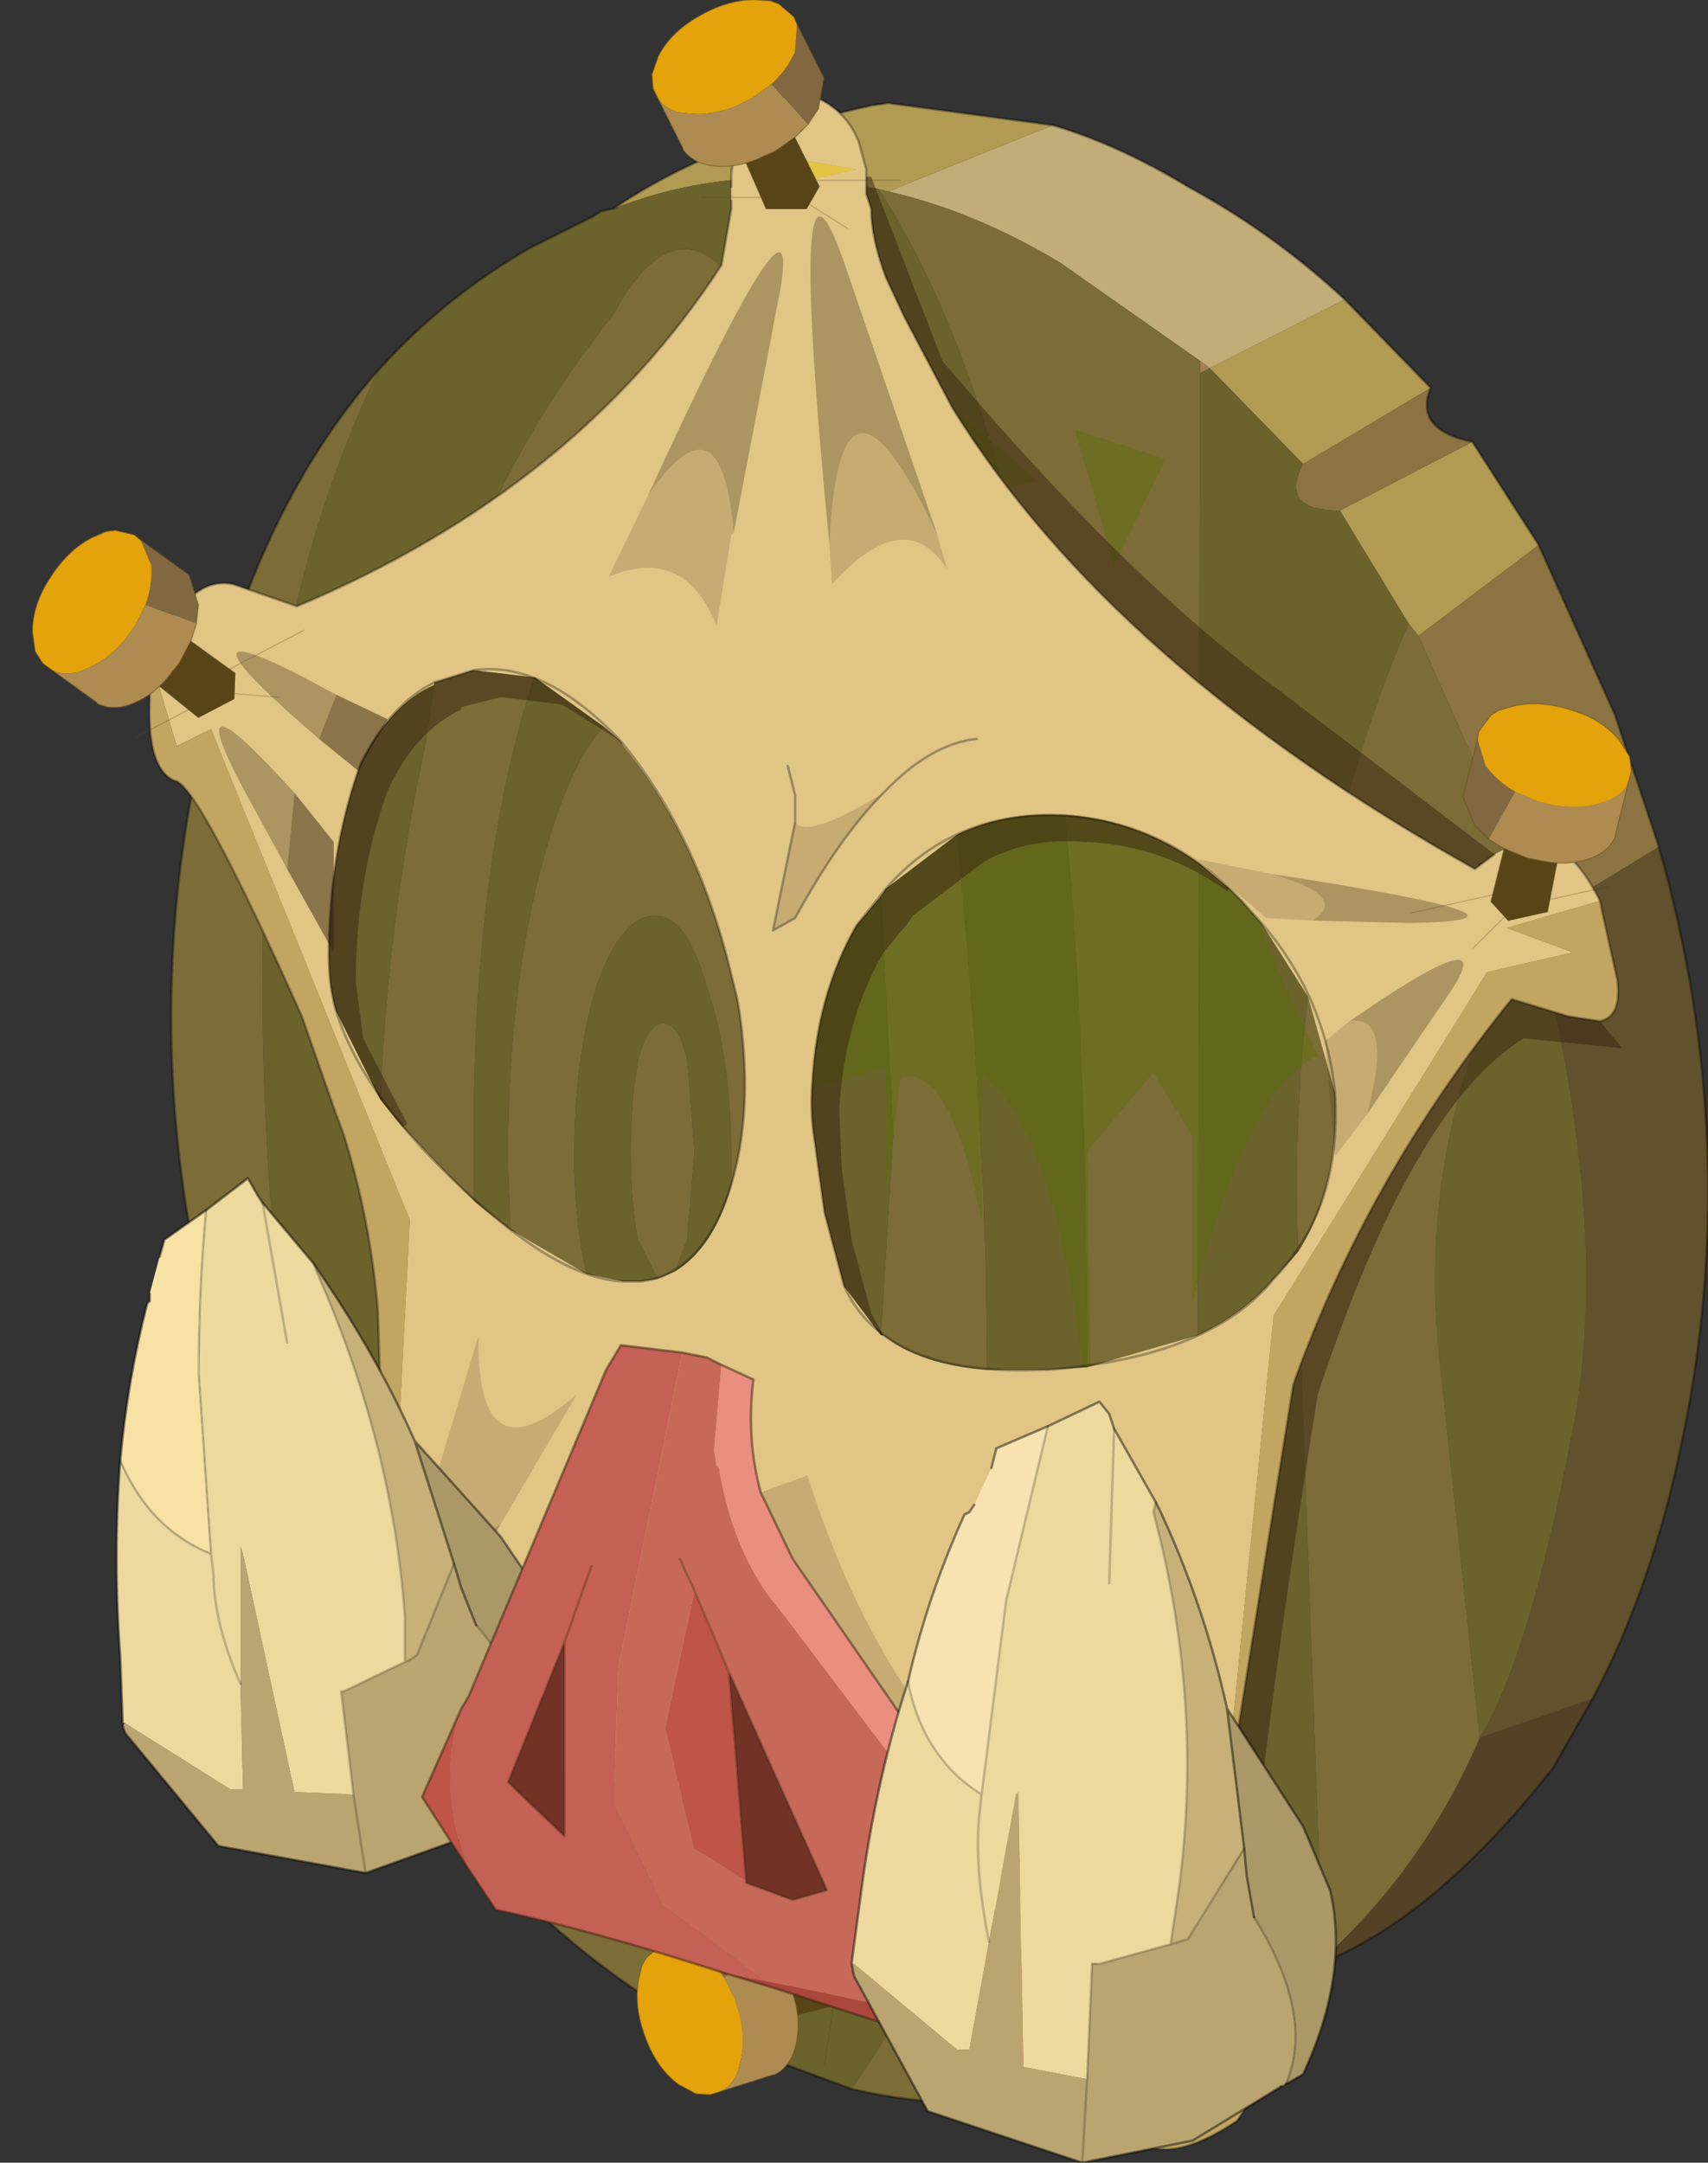
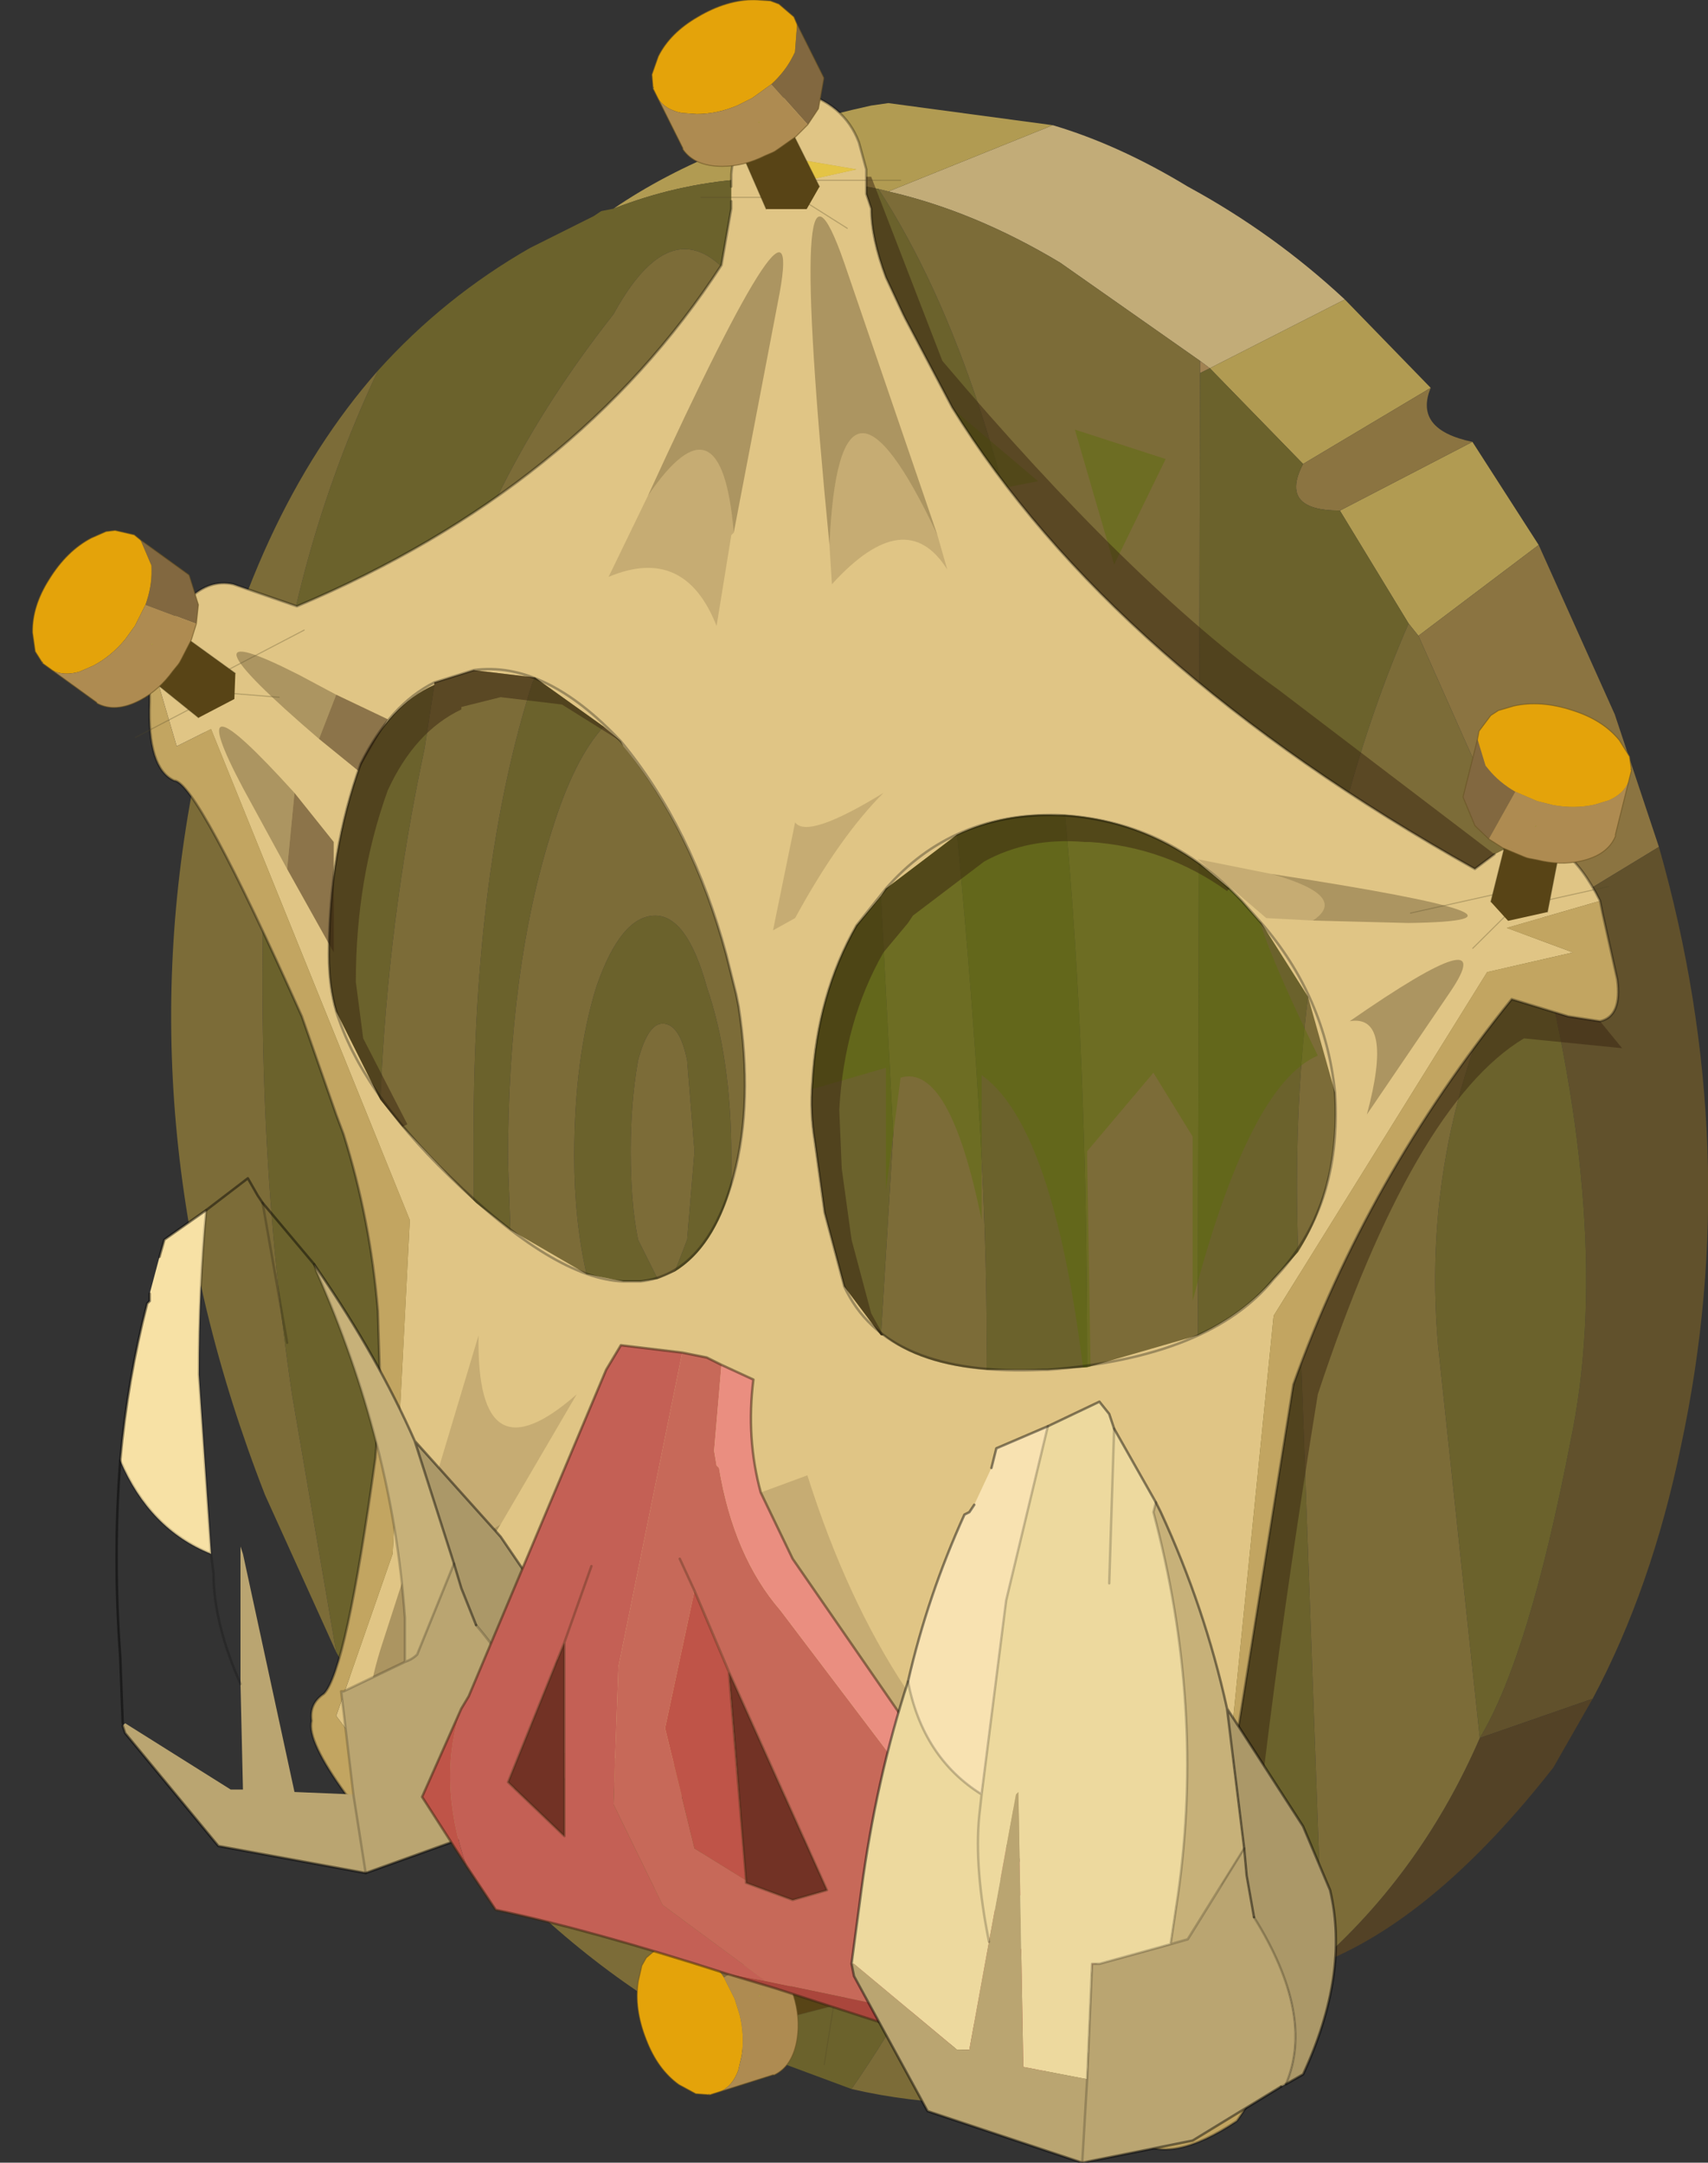
<svg xmlns="http://www.w3.org/2000/svg" xmlns:xlink="http://www.w3.org/1999/xlink" width="34.8px" height="44.05px">
  <rect width="100%" height="100%" fill="#333333" stroke="none" />
  <g transform="matrix(1, 0, 0, 1, -258.05, -177.95)">
    <use xlink:href="#object-0" width="31.8" height="41.95" transform="matrix(1, 0, 0, 1, 261.05, 179.8)" />
    <use xlink:href="#object-1" width="10.7" height="11.65" transform="matrix(0, -0.435, -0.435, 0, 276.4, 182.6)" />
    <use xlink:href="#object-3" width="10.7" height="11.65" transform="matrix(-0.201, -0.385, -0.385, 0.201, 264.7, 191.65)" />
    <use xlink:href="#object-5" width="10.7" height="11.65" transform="matrix(-0.094, -0.423, 0.423, -0.094, 287, 197.5)" />
    <use xlink:href="#object-7" width="10.7" height="11.65" transform="matrix(-0.428, -0.068, -0.068, 0.428, 276.1, 216.1)" />
    <use xlink:href="#object-9" width="24.85" height="20.05" transform="matrix(1, 0, 0, 1, 260.4, 201.95)" />
  </g>
  <defs>
    <g transform="matrix(1, 0, 0, 1, -261.05, -179.8)" id="object-0">
      <path fill-rule="evenodd" fill="#c2ac78" stroke="none" d="M279.5 180.5Q280.85 180.9 282.25 181.75Q284 182.7 285.45 184.05L282.7 185.45L282.5 185.3L279.65 183.3Q277.9 182.25 276.15 181.85L279.5 180.5" />
      <path fill-rule="evenodd" fill="#b19b52" stroke="none" d="M285.45 184.05L287.2 185.85L284.6 187.4L282.7 185.45L285.45 184.05M288.05 186.95L289.4 189.05L286.95 190.9L286.75 190.65L285.35 188.35L288.05 186.95M270.55 182.2Q272.6 180.8 275.8 180.1L276.15 180.05L279.5 180.5L276.15 181.85L275.95 181.8Q273.1 181.2 270.55 182.2" />
      <path fill-rule="evenodd" fill="#8b7441" stroke="none" d="M287.2 185.85Q286.85 186.7 288.05 186.95L285.35 188.35Q284.1 188.35 284.6 187.4L287.2 185.85M289.4 189.05L290.95 192.5L291.85 195.2L289.3 196.75L289.25 196.65L289.25 196.7L288.35 194.05L286.95 190.9L289.4 189.05" />
      <path fill-rule="evenodd" fill="#61512c" stroke="none" d="M291.85 195.2Q293.6 201.35 292.3 207.4Q291.7 210.3 290.5 212.55L288.2 213.35Q289.2 211.7 290.05 207.3Q290.95 203 289.3 196.75L291.85 195.2" />
      <path fill-rule="evenodd" fill="#534226" stroke="none" d="M290.5 212.55L289.7 213.95Q287.35 216.95 285.05 217.9L285 217.85Q287.05 216 288.2 213.35L290.5 212.55" />
      <path fill-rule="evenodd" fill="#8f6737" stroke="none" d="M285.05 217.9L285 217.9L285 217.85L285.05 217.9" />
      <path fill-rule="evenodd" fill="#a18253" stroke="none" d="M285 217.9L284.85 217.95L285 217.85L285 217.9M282.5 185.3L282.7 185.45L282.5 185.55L282.5 185.3" />
      <path fill-rule="evenodd" fill="#6b622c" stroke="none" d="M284.85 217.95L284.75 218.1L284.55 218.3L284.25 218.45L282.95 219.4Q281.5 220.2 280.05 220.55Q281.8 216.25 282.45 207.4L282.5 185.55L282.7 185.45L284.6 187.4Q284.1 188.35 285.35 188.35L286.75 190.65Q285.25 194.1 284.7 198.25Q284.4 200.7 284.5 203.45L284.5 204L285 217.85L284.85 217.95M275.4 220.5L273.65 219.85Q274.6 219.05 277.5 210.85Q278.05 209.3 278.15 205.85Q278.2 201.75 277.55 194.95L277.5 194.55Q277.2 189.6 273.45 184.35Q272 181.7 270.55 184.35Q267.6 188.1 266.9 191.9L266.7 193.2Q265.95 196.7 265.8 200.35Q265.65 204.1 266.25 208L267.4 215.2Q266.05 213.65 264.9 211.6L264 206.35Q263.15 200.65 263.5 194.25Q263.8 189.65 265.75 185.5Q267.1 184 268.85 183L270.15 182.35L270.3 182.25L270.55 182.2Q273.1 181.2 275.95 181.8Q278.35 185.5 279.4 192.3L279.75 194.55Q280.2 199.35 280.2 205.8L280.1 209.65Q278.35 216.25 275.4 220.5M289.25 196.7L289.25 196.65L289.3 196.75Q290.95 203 290.05 207.3Q289.2 211.7 288.2 213.35L287.35 205.35Q286.95 200.8 289.25 196.7M276.25 201.05L276 205.15Q275.55 208.4 274.5 211.5Q272.75 216.45 270.9 216.5Q269 216.55 268.35 211.55Q267.75 207.1 267.7 202.4L267.7 201.05Q267.7 195.6 268.9 191.85L268.95 191.75Q270.2 188.05 272 188.05Q273.75 188.05 275 191.85L276 196.2L276.25 201.05M271.5 192.1Q270.9 192.1 270.35 192.75Q269.75 193.4 269.3 194.85Q268.4 197.65 268.4 201.6L268.45 203Q268.6 206.1 269.3 208.4Q270.2 211.2 271.5 211.2Q272.8 211.2 273.65 208.4Q274.6 205.65 274.6 201.6Q274.6 197.65 273.65 194.85Q272.8 192.1 271.5 192.1M271.4 196.6Q272.05 196.6 272.45 198.05Q272.95 199.5 272.95 201.5L272.95 202.1Q272.9 203.8 272.45 205Q272.05 206.45 271.4 206.45Q270.7 206.45 270.2 205L270 203.9Q269.75 202.8 269.75 201.5Q269.75 199.5 270.2 198.05Q270.7 196.6 271.4 196.6M272.2 201.4L272.05 199.55Q271.9 198.8 271.55 198.8Q271.25 198.8 271.05 199.55Q270.9 200.4 270.9 201.4Q270.9 202.45 271.05 203.2L271.45 204L271.55 204L271.8 203.85L272.05 203.2L272.2 201.4" />
      <path fill-rule="evenodd" fill="#7c6c38" stroke="none" d="M280.05 220.55Q277.8 221.05 275.4 220.5Q278.35 216.25 280.1 209.65L280.2 205.8Q280.2 199.35 279.75 194.55L279.4 192.3Q278.35 185.5 275.95 181.8L276.15 181.85Q277.9 182.25 279.65 183.3L282.5 185.3L282.5 185.55L282.45 207.4Q281.8 216.25 280.05 220.55M273.65 219.85L273 219.65L272.05 219.15Q269.4 217.6 267.4 215.2L266.25 208Q265.65 204.1 265.8 200.35Q265.95 196.7 266.7 193.2L266.9 191.9Q267.6 188.1 270.55 184.35Q272 181.7 273.45 184.35Q277.2 189.6 277.5 194.55L277.55 194.95Q278.2 201.75 278.15 205.85Q278.05 209.3 277.5 210.85Q274.6 219.05 273.65 219.85M264.9 211.6L263.45 208.4Q260.5 200.85 262.1 193.4Q263.15 188.45 265.75 185.5Q263.8 189.65 263.5 194.25Q263.15 200.65 264 206.35L264.9 211.6M286.95 190.9L288.35 194.05L289.25 196.7Q286.95 200.8 287.35 205.35L288.2 213.35Q287.05 216 285 217.85L284.5 204L284.5 203.45Q284.4 200.7 284.7 198.25Q285.25 194.1 286.75 190.65L286.95 190.9M276.25 201.05L276 196.2L275 191.85Q273.75 188.05 272 188.05Q270.2 188.05 268.95 191.75L268.9 191.85Q267.7 195.6 267.7 201.05L267.7 202.4Q267.75 207.1 268.35 211.55Q269 216.55 270.9 216.5Q272.75 216.45 274.5 211.5Q275.55 208.4 276 205.15L276.25 201.05M271.5 192.1Q272.8 192.1 273.65 194.85Q274.6 197.65 274.6 201.6Q274.6 205.65 273.65 208.4Q272.8 211.2 271.5 211.2Q270.2 211.2 269.3 208.4Q268.6 206.1 268.45 203L268.4 201.6Q268.4 197.65 269.3 194.85Q269.75 193.4 270.35 192.75Q270.9 192.1 271.5 192.1M271.4 196.6Q270.7 196.6 270.2 198.05Q269.75 199.5 269.75 201.5Q269.75 202.8 270 203.9L270.2 205Q270.7 206.45 271.4 206.45Q272.05 206.45 272.45 205Q272.9 203.8 272.95 202.1L272.95 201.5Q272.95 199.5 272.45 198.05Q272.05 196.6 271.4 196.6M272.2 201.4L272.05 203.2L271.8 203.85L271.55 204L271.45 204L271.05 203.2Q270.9 202.45 270.9 201.4Q270.9 200.4 271.05 199.55Q271.25 198.8 271.55 198.8Q271.9 198.8 272.05 199.55L272.2 201.4" />
-       <path fill="none" stroke="#000000" stroke-opacity="0.349" stroke-width="0.05" stroke-linecap="round" stroke-linejoin="round" d="M279.5 180.5Q280.85 180.9 282.25 181.75Q284 182.7 285.45 184.05L287.2 185.85Q286.85 186.7 288.05 186.95L289.4 189.05L290.95 192.5L291.85 195.2Q293.6 201.35 292.3 207.4Q291.7 210.3 290.5 212.55L289.7 213.95Q287.35 216.95 285.05 217.9L285 217.9L284.85 217.95L284.75 218.1L284.55 218.3L284.25 218.45L282.95 219.4Q281.5 220.2 280.05 220.55Q277.8 221.05 275.4 220.5L273.65 219.85L273 219.65L272.05 219.15Q269.4 217.6 267.4 215.2Q266.05 213.65 264.9 211.6L263.45 208.4Q260.5 200.85 262.1 193.4Q263.15 188.45 265.75 185.5Q267.1 184 268.85 183L270.15 182.35L270.3 182.25L270.55 182.2Q272.6 180.8 275.8 180.1L276.15 180.05L279.5 180.5M285 217.85L285 217.9M285 217.85L284.85 217.95" />
      <path fill-rule="evenodd" fill="#596f04" fill-opacity="0.4" stroke="none" d="M281.8 187.3L280.75 189.45L279.95 186.7L281.8 187.3M276.35 188.15L275.95 185L279.2 187.75L277.95 188Q278 188.9 277.55 189.95L277.55 188.4L276.35 188.15M273.95 192.4L277.75 191L280.35 193.9L283.6 196.2Q283.65 196.9 284.9 199.45Q283.5 200.05 282.35 204.45L282.35 201.1L281.55 199.8L280.2 201.4L280.2 201.5L280.3 207.6Q279.75 201.05 278.05 199.85L278.05 202.8Q277.4 199.6 276.4 199.9L276.1 202.2L276.1 199.7L274.2 200.25L273.35 195.55L273.95 192.4" />
      <path fill-rule="evenodd" fill="#e0c585" stroke="none" d="M275.7 181.55L275.7 181.7L275.7 181.9L275.8 182.2Q275.8 182.8 276.1 183.6L276.45 184.35L276.5 184.45L277.45 186.25Q280.7 191.5 288.1 195.65L288.5 195.35L288.7 195.25Q288.85 195.15 289.05 195.1Q289.95 194.9 290.65 196.3L288.75 196.85L290.1 197.35L288.35 197.75L284 204.75L282.95 215.2L282.9 215.45L282.95 216.65L283.05 218L283.35 218.55L283.55 218.8L283.85 219.25L282 220.55L282.8 219.05L281.15 220.5L280.2 218.65L273.3 214.05L268 213.5L266.1 214.5L264.9 212.9L266.05 209.6L266.4 202.8L262.35 192.8L261.65 193.15L261.15 191.45L261.15 191.4Q261.85 189.65 262.8 189.85L264.1 190.3Q269.8 187.9 272.75 183.35L272.95 182.2L272.95 182.05L272.95 181.75L272.95 181.7L272.95 181.5Q273.05 180.3 274.3 179.8Q275.25 180.05 275.55 180.85L275.7 181.4L275.7 181.5L275.7 181.55M273.7 181.8L275.5 181.4L273.45 181.05L273.7 181.8M283.1 196.05L282.5 195.55Q281.25 194.65 279.75 194.55L279.6 194.55Q278.5 194.5 277.55 194.95L276.1 196.05L276 196.2L275.5 196.8Q274.7 198.2 274.6 200Q274.55 200.6 274.65 201.2L274.85 202.65L275.25 204.15L276 205.15L276.05 205.15Q276.8 205.75 278.15 205.85L279.3 205.85L279.4 205.85L280.2 205.8L282.45 205.15Q283.4 204.7 284 204L284.5 203.45Q285.35 202.1 285.25 200.2L284.7 198.25L283.75 196.75L283.7 196.7L283.35 196.3L283.1 196.05M270.7 193.05L270.35 192.75L268.95 191.75L267.7 191.6L266.9 191.85L266.9 191.9Q266 192.3 265.4 193.5Q264.75 195.3 264.75 197.4Q264.75 198.05 264.9 198.55L265.8 200.35L266.25 200.9L267.2 201.9L267.7 202.4L267.75 202.45L268.45 203L270 203.9L270.75 204.05L270.8 204.05L271.1 204.05L271.45 204L271.8 203.85Q272.6 203.35 272.95 202.1L273 201.9Q273.4 200.4 273.1 198.45L273.05 198.2L272.85 197.4Q272.15 194.85 270.75 193.15L270.7 193.05" />
      <path fill-rule="evenodd" fill="#382510" fill-opacity="0.502" stroke="none" d="M288.5 195.35L288.1 195.65Q280.7 191.5 277.45 186.25L276.5 184.45L276.45 184.35L276.1 183.6Q275.8 182.8 275.8 182.2L275.7 181.9L275.7 181.7L275.7 181.55L275.8 181.55L277.25 185.3Q281.1 189.85 284.1 192L288.5 195.35M283.35 218.55L283.05 218L282.95 216.65L282.9 215.45L282.95 215.2L284.4 206.15Q285.9 201.95 288.85 198.3L290 198.65L290.65 198.75L291.1 199.3L289.1 199.1Q286.85 200.45 284.9 206.35Q283.7 213.75 283.35 218.55M283.1 196.05L283.05 196.1Q281.8 195.2 280.25 195.1L280.15 195.1Q279 195 278.1 195.5L276.65 196.6L276.55 196.75L276.05 197.35Q275.25 198.75 275.15 200.55L275.2 201.75L275.4 203.2L275.8 204.7L276.05 205.15L276 205.15L275.25 204.15L274.85 202.65L274.65 201.2Q274.55 200.6 274.6 200Q274.7 198.2 275.5 196.8L276 196.2L276.1 196.05L277.55 194.95Q278.5 194.5 279.6 194.55L279.75 194.55Q281.25 194.65 282.5 195.55L283.1 196.05M266.25 200.9L265.8 200.35L264.9 198.55Q264.75 198.05 264.75 197.4Q264.75 195.3 265.4 193.5Q266 192.3 266.9 191.9L266.9 191.85L267.7 191.6L268.95 191.75L270.35 192.75L270.7 193.05L269.5 192.3L268.25 192.15L267.45 192.35L267.45 192.4Q266.5 192.85 265.95 194.05Q265.3 195.85 265.3 197.95L265.45 199.1L266.35 200.85L266.25 200.9" />
      <path fill-rule="evenodd" fill="#fefd89" stroke="none" d="M261.15 191.4L261.15 191.45L261.1 191.45L261.15 191.4" />
      <path fill-rule="evenodd" fill="#c2a561" stroke="none" d="M261.15 191.45L261.65 193.15L262.35 192.8L266.4 202.8L266.05 209.6L264.9 212.9L266.1 214.5L268 213.5L273.3 214.05L280.2 218.65L281.15 220.5L282.8 219.05L282 220.55L283.85 219.25L283.85 219.6Q283.9 220.25 283.25 221.15Q281.9 222.05 281.2 221.55L280.05 219.45Q275 214.35 269 214.15L267.95 214.15Q267.45 214.35 267.05 214.85Q266.4 215.3 265.1 214.5Q264.3 213.4 264.4 213Q264.35 212.65 264.65 212.45Q265.1 212 265.7 207.65L265.8 206.3L265.75 204.65Q265.6 202.8 265.05 201.05L264.9 200.65L264.2 198.65Q262.05 193.85 261.6 193.85Q261.05 193.6 261.1 192.25L261.1 191.45L261.15 191.45M282.95 215.2L284 204.75L288.35 197.75L290.1 197.35L288.75 196.85L290.65 196.3L290.7 196.55L291 197.9Q291.1 198.65 290.65 198.75L290 198.65L288.85 198.3Q285.9 201.95 284.4 206.15L282.95 215.2" />
      <path fill-rule="evenodd" fill="#e4c445" stroke="none" d="M273.7 181.8L273.45 181.05L275.5 181.4L273.7 181.8" />
      <path fill="none" stroke="#000000" stroke-opacity="0.302" stroke-width="0.05" stroke-linecap="round" stroke-linejoin="round" d="M288.5 195.35L288.1 195.65Q280.7 191.5 277.45 186.25L276.5 184.45L276.45 184.35L276.1 183.6Q275.8 182.8 275.8 182.2L275.7 181.9L275.7 181.7L275.7 181.55L275.7 181.5L275.7 181.4L275.55 180.85Q275.25 180.05 274.3 179.8Q273.05 180.3 272.95 181.5L272.95 181.7L272.95 181.75M272.95 182.05L272.95 182.2L272.75 183.35Q269.8 187.9 264.1 190.3L262.8 189.85Q261.85 189.65 261.15 191.4L261.15 191.45M283.85 219.25L283.55 218.8M283.35 218.55L283.05 218L282.95 216.65L282.9 215.45L282.95 215.2L284.4 206.15Q285.9 201.95 288.85 198.3L290 198.65L290.65 198.75Q291.1 198.65 291 197.9L290.7 196.55L290.65 196.3Q289.95 194.9 289.05 195.1Q288.85 195.15 288.7 195.25M283.85 219.25L283.85 219.6Q283.9 220.25 283.25 221.15Q281.9 222.05 281.2 221.55L280.05 219.45Q275 214.35 269 214.15L267.95 214.15Q267.45 214.35 267.05 214.85Q266.4 215.3 265.1 214.5Q264.3 213.4 264.4 213Q264.35 212.65 264.65 212.45Q265.1 212 265.7 207.65L265.8 206.3L265.75 204.65Q265.6 202.8 265.05 201.05L264.9 200.65L264.2 198.65Q262.05 193.85 261.6 193.85Q261.05 193.6 261.1 192.25L261.1 191.45L261.15 191.4" />
      <path fill-rule="evenodd" fill="#382510" fill-opacity="0.302" stroke="none" d="M285.9 200.65Q286.45 198.6 285.55 198.75Q288.65 196.6 287.6 198.15L285.9 200.65" />
-       <path fill-rule="evenodd" fill="#382510" fill-opacity="0.153" stroke="none" d="M285.55 198.75Q286.45 198.6 285.9 200.65L285.25 201.5L285.05 199.15L285.55 198.75" />
      <path fill-rule="evenodd" fill="#382510" fill-opacity="0.153" stroke="none" d="M284.8 196.7L283.85 196.65L282.45 195.45L283.95 195.75Q285.55 196.2 284.8 196.7" />
      <path fill-rule="evenodd" fill="#382510" fill-opacity="0.302" stroke="none" d="M283.95 195.75Q290.15 196.7 286.75 196.75L284.8 196.7Q285.55 196.2 283.95 195.75" />
      <path fill-rule="evenodd" fill="#382510" fill-opacity="0.302" stroke="none" d="M264.55 193Q261.4 190.3 264.15 191.7L264.9 192.1L264.55 193" />
      <path fill-rule="evenodd" fill="#382510" fill-opacity="0.502" stroke="none" d="M264.9 192.1L265.95 192.6L265.35 193.65L264.55 193L264.9 192.1" />
      <path fill-rule="evenodd" fill="#382510" fill-opacity="0.302" stroke="none" d="M263.9 195.65L263 194Q261.65 191.45 264.05 194.1L263.9 195.65" />
      <path fill-rule="evenodd" fill="#382510" fill-opacity="0.502" stroke="none" d="M263.9 195.65L264.05 194.1L264.85 195.1L264.85 197.35L263.9 195.65" />
      <path fill-rule="evenodd" fill="#382510" fill-opacity="0.153" stroke="none" d="M277.15 188.85L277.35 189.55Q276.5 188.2 275 189.85L274.95 189.05Q275.15 184.6 277.15 188.85" />
      <path fill-rule="evenodd" fill="#382510" fill-opacity="0.302" stroke="none" d="M274.95 189.05Q274.05 179.85 275.25 183.3L277.15 188.85Q275.15 184.6 274.95 189.05" />
      <path fill-rule="evenodd" fill="#382510" fill-opacity="0.302" stroke="none" d="M273 188.8Q272.75 185.85 271.25 188.05Q274.55 180.85 273.9 184.1L273 188.8" />
      <path fill-rule="evenodd" fill="#382510" fill-opacity="0.153" stroke="none" d="M271.25 188.05Q272.75 185.85 273 188.8L272.95 188.85L272.65 190.7Q272 189.05 270.45 189.7L271.25 188.05" />
      <path fill-rule="evenodd" fill="#382510" fill-opacity="0.153" stroke="none" d="M281.75 211.95Q281.2 214.65 279.85 212.05L279.25 210.4Q280.8 212.9 281.5 210.1L281.75 211.95" />
      <path fill-rule="evenodd" fill="#382510" fill-opacity="0.302" stroke="none" d="M279.85 212.05Q281.2 214.65 281.75 211.95Q282.45 219.9 281.35 216.75L279.85 212.05" />
      <path fill-rule="evenodd" fill="#382510" fill-opacity="0.302" stroke="none" d="M268.25 209Q264.9 214.5 265.8 211.55L266.9 208.15Q266.85 209.9 268.25 209" />
      <path fill-rule="evenodd" fill="#382510" fill-opacity="0.153" stroke="none" d="M266.9 208.15L267.8 205.15Q267.75 208.15 269.8 206.35L268.25 209Q266.85 209.9 266.9 208.15" />
      <path fill-rule="evenodd" fill="#382510" fill-opacity="0.153" stroke="none" d="M274.25 194.7Q274.5 195.05 276.05 194.1Q275.15 195 274.25 196.65L273.8 196.9L274.25 194.7" />
-       <path fill="none" stroke="#000000" stroke-opacity="0.302" stroke-width="0.05" stroke-linecap="round" stroke-linejoin="round" d="M274.25 194.7L274.25 194.2L274.25 194.15L274.1 193.55M276.05 194.1Q277 193.1 277.95 193M274.25 194.7L273.8 196.9L274.25 196.65Q275.15 195 276.05 194.1" />
      <path fill="none" stroke="#000000" stroke-opacity="0.302" stroke-width="0.05" stroke-linecap="round" stroke-linejoin="round" d="M285.25 200.2Q285.05 198.25 283.75 196.75L283.35 196.3Q281.8 194.65 279.6 194.55Q277.45 194.5 276.1 196.05L275.5 196.8Q274.7 198.2 274.6 200Q274.55 200.6 274.65 201.2L274.85 202.65L275.25 204.15Q276.1 206 279.3 205.85L279.4 205.85Q282.7 205.6 284 204Q285.4 202.55 285.25 200.2M265.4 193.5Q264.75 195.3 264.75 197.4Q264.75 198.05 264.9 198.55Q265.4 200.15 267.2 201.9Q269.35 204 270.75 204.05L270.8 204.05L271.1 204.05Q272.45 203.9 273 201.9Q273.4 200.4 273.1 198.45L273.05 198.2L272.85 197.4Q272.15 194.8 270.7 193.05Q269.15 191.4 267.7 191.6L266.9 191.85Q266 192.3 265.4 193.5" />
    </g>
    <g transform="matrix(1, 0, 0, 1, 5.8, 7.6)" id="object-1">
      <use xlink:href="#object-2" width="10.7" height="11.65" transform="matrix(1, 0, 0, 1, -5.8, -7.6)" />
    </g>
    <g transform="matrix(1, 0, 0, 1, 5.8, 7.6)" id="object-2">
      <path fill="none" stroke="#504727" stroke-opacity="0.302" stroke-width="0.05" stroke-linecap="round" stroke-linejoin="round" d="M-3.55 -3.65L-3.55 -7.6M-4.35 -2.8L-5.8 -5.1M-4.35 -1.15L-4.35 1.75" />
      <path fill-rule="evenodd" fill="#584416" stroke="none" d="M-4.9 -1.3L-4.9 -3.2L-3.85 -3.8L-0.65 -2.2L-0.5 -2.1L-0.3 -1.85L-0.25 -1.75L-0.2 -1.45L-0.35 -0.8L-0.5 -0.5Q-0.8 0 -1.2 0.2L-1.5 0.3L-1.7 0.3L-1.75 0.3L-1.9 0.2L-2.15 -0.1L-4.9 -1.3M-1.2 -1.65L-1.5 -1.4L-1.6 -1.25L-1.6 -1.2L-1.65 -1.1L-1.7 -1.1L-1.8 -0.65L-1.75 -0.5L-1.6 -0.25L-1.55 -0.2L-1.2 -0.25L-0.9 -0.55L-0.8 -0.7L-0.75 -0.7L-0.7 -0.9L-0.65 -1.25L-0.7 -1.55L-0.8 -1.65L-0.9 -1.65L-1.15 -1.65L-1.2 -1.65" />
      <path fill-rule="evenodd" fill="#76602b" stroke="none" d="M-1.2 -1.65L-1.15 -1.65L-0.9 -1.65L-0.8 -1.65L-0.7 -1.55L-0.65 -1.25L-0.7 -0.9L-0.75 -0.7L-0.8 -0.7L-0.9 -0.55L-1.2 -0.25L-1.55 -0.2L-1.6 -0.25L-1.75 -0.5L-1.8 -0.65L-1.7 -1.1L-1.65 -1.1L-1.6 -1.2L-1.6 -1.25L-1.5 -1.4L-1.2 -1.65M-1.45 -1.1L-1.5 -1.05L-1.55 -0.8L-1.55 -0.7L-1.45 -0.55L-1.4 -0.55L-1.2 -0.55L-1.1 -0.65L-1 -0.8L-0.9 -0.95L-0.9 -1.1L-1 -1.35L-1.2 -1.35L-1.35 -1.25L-1.45 -1.1L-1.35 -1.25L-1.2 -1.35L-1 -1.35L-0.9 -1.1L-0.9 -0.95L-1 -0.8L-1.1 -0.65L-1.2 -0.55L-1.4 -0.55L-1.45 -0.55L-1.55 -0.7L-1.55 -0.8L-1.5 -1.05L-1.45 -1.1" />
      <path fill="none" stroke="#504727" stroke-opacity="0.302" stroke-width="0.05" stroke-linecap="round" stroke-linejoin="round" d="M-3.85 -3.8L-0.65 -2.2L-0.5 -2.1L-0.3 -1.85L-0.25 -1.75L-0.2 -1.45L-0.35 -0.8L-0.5 -0.5Q-0.8 0 -1.2 0.2L-1.5 0.3L-1.7 0.3L-1.75 0.3L-1.9 0.2L-2.15 -0.1L-4.9 -1.3M-1.2 -1.65L-1.5 -1.4L-1.6 -1.25L-1.6 -1.2L-1.65 -1.1L-1.7 -1.1L-1.8 -0.65L-1.75 -0.5L-1.6 -0.25L-1.55 -0.2L-1.2 -0.25L-0.9 -0.55L-0.8 -0.7L-0.75 -0.7L-0.7 -0.9L-0.65 -1.25L-0.7 -1.55L-0.8 -1.65L-0.9 -1.65L-1.15 -1.65L-1.2 -1.65M-1.45 -1.1L-1.35 -1.25L-1.2 -1.35L-1 -1.35L-0.9 -1.1L-0.9 -0.95L-1 -0.8L-1.1 -0.65L-1.2 -0.55L-1.4 -0.55L-1.45 -0.55L-1.55 -0.7L-1.55 -0.8L-1.5 -1.05L-1.45 -1.1" />
      <path fill-rule="evenodd" fill="#826840" stroke="none" d="M-0.95 -3.25L-0.2 -3.75L1.2 -4L1.25 -4L3.75 -2.75L2.45 -2.65L2.25 -2.55Q1.55 -2.2 0.95 -1.55L-0.95 -3.25" />
      <path fill-rule="evenodd" fill="#e4a30a" stroke="none" d="M3.75 -2.75L4.1 -2.6L4.7 -1.9L4.85 -1.5L4.9 -0.75Q4.9 0.55 4.1 1.9Q3.35 3.2 2.25 3.75L1.4 4.05L0.8 4L0.8 3.95L0.75 4L0.25 3.75Q-0.25 3.4 -0.4 2.65L-0.45 1.95Q-0.45 1 -0.05 0.05L0.2 -0.45L0.3 -0.65L0.95 -1.55Q1.55 -2.2 2.25 -2.55L2.45 -2.65L3.75 -2.75" />
      <path fill-rule="evenodd" fill="#867846" stroke="none" d="M0.8 4L0.75 4L0.8 3.95L0.8 4" />
      <path fill-rule="evenodd" fill="#ae8b51" stroke="none" d="M0.25 3.75L-1.75 2.75L-2.05 2.6L-2.1 2.6Q-2.9 2.05 -2.9 0.75Q-2.9 -0.25 -2.4 -1.25L-2.25 -1.6L-2.2 -1.7L-2.1 -1.85L-1.5 -2.7L-1 -3.2L-0.95 -3.25L0.95 -1.55L0.3 -0.65L0.2 -0.45L-0.05 0.05Q-0.45 1 -0.45 1.95L-0.4 2.65Q-0.25 3.4 0.25 3.75M-0.85 -0.95L-0.8 -0.95L-0.85 -1L-0.85 -0.95" />
      <path fill-rule="evenodd" fill="#bdb14a" stroke="none" d="M-0.85 -0.95L-0.85 -1L-0.8 -0.95L-0.85 -0.95" />
      <path fill="none" stroke="#665122" stroke-opacity="0.553" stroke-width="0.05" stroke-linecap="round" stroke-linejoin="round" d="M-0.95 -3.25L-0.2 -3.75L1.2 -4L1.25 -4L3.75 -2.75L4.1 -2.6L4.7 -1.9L4.85 -1.5L4.9 -0.75Q4.9 0.55 4.1 1.9Q3.35 3.2 2.25 3.75L1.4 4.05L0.8 4L0.75 4L0.25 3.75L-1.75 2.75L-2.05 2.6L-2.1 2.6Q-2.9 2.05 -2.9 0.75Q-2.9 -0.25 -2.4 -1.25L-2.25 -1.6L-2.2 -1.7L-2.1 -1.85L-1.5 -2.7L-1 -3.2L-0.95 -3.25" />
    </g>
    <g transform="matrix(1, 0, 0, 1, 5.8, 7.6)" id="object-3">
      <use xlink:href="#object-4" width="10.7" height="11.65" transform="matrix(1, 0, 0, 1, -5.8, -7.6)" />
    </g>
    <g transform="matrix(1, 0, 0, 1, 5.8, 7.6)" id="object-4">
      <path fill="none" stroke="#504727" stroke-opacity="0.302" stroke-width="0.05" stroke-linecap="round" stroke-linejoin="round" d="M-3.55 -3.65L-3.55 -7.6M-4.35 -2.8L-5.8 -5.1M-4.35 -1.15L-4.35 1.75" />
      <path fill-rule="evenodd" fill="#584416" stroke="none" d="M-4.9 -1.3L-4.9 -3.2L-3.85 -3.8L-0.65 -2.2L-0.5 -2.1L-0.3 -1.85L-0.25 -1.75L-0.2 -1.45L-0.35 -0.8L-0.5 -0.5Q-0.8 0 -1.2 0.2L-1.5 0.3L-1.7 0.3L-1.75 0.3L-1.9 0.2L-2.15 -0.1L-4.9 -1.3M-1.2 -1.65L-1.5 -1.4L-1.6 -1.25L-1.6 -1.2L-1.65 -1.1L-1.7 -1.1L-1.8 -0.65L-1.75 -0.5L-1.6 -0.25L-1.55 -0.2L-1.2 -0.25L-0.9 -0.55L-0.8 -0.7L-0.75 -0.7L-0.7 -0.9L-0.65 -1.25L-0.7 -1.55L-0.8 -1.65L-0.9 -1.65L-1.15 -1.65L-1.2 -1.65" />
      <path fill-rule="evenodd" fill="#76602b" stroke="none" d="M-1.2 -1.65L-1.15 -1.65L-0.9 -1.65L-0.8 -1.65L-0.7 -1.55L-0.65 -1.25L-0.7 -0.9L-0.75 -0.7L-0.8 -0.7L-0.9 -0.55L-1.2 -0.25L-1.55 -0.2L-1.6 -0.25L-1.75 -0.5L-1.8 -0.65L-1.7 -1.1L-1.65 -1.1L-1.6 -1.2L-1.6 -1.25L-1.5 -1.4L-1.2 -1.65M-1.45 -1.1L-1.5 -1.05L-1.55 -0.8L-1.55 -0.7L-1.45 -0.55L-1.4 -0.55L-1.2 -0.55L-1.1 -0.65L-1 -0.8L-0.9 -0.95L-0.9 -1.1L-1 -1.35L-1.2 -1.35L-1.35 -1.25L-1.45 -1.1L-1.35 -1.25L-1.2 -1.35L-1 -1.35L-0.9 -1.1L-0.9 -0.95L-1 -0.8L-1.1 -0.65L-1.2 -0.55L-1.4 -0.55L-1.45 -0.55L-1.55 -0.7L-1.55 -0.8L-1.5 -1.05L-1.45 -1.1" />
      <path fill="none" stroke="#504727" stroke-opacity="0.302" stroke-width="0.05" stroke-linecap="round" stroke-linejoin="round" d="M-3.85 -3.8L-0.65 -2.2L-0.5 -2.1L-0.3 -1.85L-0.25 -1.75L-0.2 -1.45L-0.35 -0.8L-0.5 -0.5Q-0.8 0 -1.2 0.2L-1.5 0.3L-1.7 0.3L-1.75 0.3L-1.9 0.2L-2.15 -0.1L-4.9 -1.3M-1.2 -1.65L-1.5 -1.4L-1.6 -1.25L-1.6 -1.2L-1.65 -1.1L-1.7 -1.1L-1.8 -0.65L-1.75 -0.5L-1.6 -0.25L-1.55 -0.2L-1.2 -0.25L-0.9 -0.55L-0.8 -0.7L-0.75 -0.7L-0.7 -0.9L-0.65 -1.25L-0.7 -1.55L-0.8 -1.65L-0.9 -1.65L-1.15 -1.65L-1.2 -1.65M-1.45 -1.1L-1.35 -1.25L-1.2 -1.35L-1 -1.35L-0.9 -1.1L-0.9 -0.95L-1 -0.8L-1.1 -0.65L-1.2 -0.55L-1.4 -0.55L-1.45 -0.55L-1.55 -0.7L-1.55 -0.8L-1.5 -1.05L-1.45 -1.1" />
      <path fill-rule="evenodd" fill="#826840" stroke="none" d="M-0.95 -3.25L-0.2 -3.75L1.2 -4L1.25 -4L3.75 -2.75L2.45 -2.65L2.25 -2.55Q1.55 -2.2 0.95 -1.55L-0.95 -3.25" />
      <path fill-rule="evenodd" fill="#e4a30a" stroke="none" d="M3.75 -2.75L4.1 -2.6L4.7 -1.9L4.85 -1.5L4.9 -0.75Q4.9 0.55 4.1 1.9Q3.35 3.2 2.25 3.75L1.4 4.05L0.8 4L0.8 3.95L0.75 4L0.25 3.75Q-0.25 3.4 -0.4 2.65L-0.45 1.95Q-0.45 1 -0.05 0.05L0.2 -0.45L0.3 -0.65L0.95 -1.55Q1.55 -2.2 2.25 -2.55L2.45 -2.65L3.75 -2.75" />
      <path fill-rule="evenodd" fill="#867846" stroke="none" d="M0.8 4L0.75 4L0.8 3.95L0.8 4" />
      <path fill-rule="evenodd" fill="#ae8b51" stroke="none" d="M0.25 3.75L-1.75 2.75L-2.05 2.6L-2.1 2.6Q-2.9 2.05 -2.9 0.75Q-2.9 -0.25 -2.4 -1.25L-2.25 -1.6L-2.2 -1.7L-2.1 -1.85L-1.5 -2.7L-1 -3.2L-0.95 -3.25L0.95 -1.55L0.3 -0.65L0.2 -0.45L-0.05 0.05Q-0.45 1 -0.45 1.95L-0.4 2.65Q-0.25 3.4 0.25 3.75M-0.85 -0.95L-0.8 -0.95L-0.85 -1L-0.85 -0.95" />
      <path fill-rule="evenodd" fill="#bdb14a" stroke="none" d="M-0.85 -0.95L-0.85 -1L-0.8 -0.95L-0.85 -0.95" />
      <path fill="none" stroke="#665122" stroke-opacity="0.553" stroke-width="0.05" stroke-linecap="round" stroke-linejoin="round" d="M-0.95 -3.25L-0.2 -3.75L1.2 -4L1.25 -4L3.75 -2.75L4.1 -2.6L4.7 -1.9L4.85 -1.5L4.9 -0.75Q4.9 0.55 4.1 1.9Q3.35 3.2 2.25 3.75L1.4 4.05L0.8 4L0.75 4L0.25 3.75L-1.75 2.75L-2.05 2.6L-2.1 2.6Q-2.9 2.05 -2.9 0.75Q-2.9 -0.25 -2.4 -1.25L-2.25 -1.6L-2.2 -1.7L-2.1 -1.85L-1.5 -2.7L-1 -3.2L-0.95 -3.25" />
    </g>
    <g transform="matrix(1, 0, 0, 1, 5.8, 7.6)" id="object-5">
      <use xlink:href="#object-6" width="10.7" height="11.65" transform="matrix(1, 0, 0, 1, -5.8, -7.6)" />
    </g>
    <g transform="matrix(1, 0, 0, 1, 5.8, 7.6)" id="object-6">
      <path fill="none" stroke="#504727" stroke-opacity="0.302" stroke-width="0.05" stroke-linecap="round" stroke-linejoin="round" d="M-3.55 -3.65L-3.55 -7.6M-4.35 -2.8L-5.8 -5.1M-4.35 -1.15L-4.35 1.75" />
      <path fill-rule="evenodd" fill="#584416" stroke="none" d="M-4.9 -1.3L-4.9 -3.2L-3.85 -3.8L-0.65 -2.2L-0.5 -2.1L-0.3 -1.85L-0.25 -1.75L-0.2 -1.45L-0.35 -0.8L-0.5 -0.5Q-0.8 0 -1.2 0.2L-1.5 0.3L-1.7 0.3L-1.75 0.3L-1.9 0.2L-2.15 -0.1L-4.9 -1.3M-1.2 -1.65L-1.5 -1.4L-1.6 -1.25L-1.6 -1.2L-1.65 -1.1L-1.7 -1.1L-1.8 -0.65L-1.75 -0.5L-1.6 -0.25L-1.55 -0.2L-1.2 -0.25L-0.9 -0.55L-0.8 -0.7L-0.75 -0.7L-0.7 -0.9L-0.65 -1.25L-0.7 -1.55L-0.8 -1.65L-0.9 -1.65L-1.15 -1.65L-1.2 -1.65" />
      <path fill-rule="evenodd" fill="#76602b" stroke="none" d="M-1.2 -1.65L-1.15 -1.65L-0.9 -1.65L-0.8 -1.65L-0.7 -1.55L-0.65 -1.25L-0.7 -0.9L-0.75 -0.7L-0.8 -0.7L-0.9 -0.55L-1.2 -0.25L-1.55 -0.2L-1.6 -0.25L-1.75 -0.5L-1.8 -0.65L-1.7 -1.1L-1.65 -1.1L-1.6 -1.2L-1.6 -1.25L-1.5 -1.4L-1.2 -1.65M-1.45 -1.1L-1.5 -1.05L-1.55 -0.8L-1.55 -0.7L-1.45 -0.55L-1.4 -0.55L-1.2 -0.55L-1.1 -0.65L-1 -0.8L-0.9 -0.95L-0.9 -1.1L-1 -1.35L-1.2 -1.35L-1.35 -1.25L-1.45 -1.1L-1.35 -1.25L-1.2 -1.35L-1 -1.35L-0.9 -1.1L-0.9 -0.95L-1 -0.8L-1.1 -0.65L-1.2 -0.55L-1.4 -0.55L-1.45 -0.55L-1.55 -0.7L-1.55 -0.8L-1.5 -1.05L-1.45 -1.1" />
      <path fill="none" stroke="#504727" stroke-opacity="0.302" stroke-width="0.05" stroke-linecap="round" stroke-linejoin="round" d="M-3.85 -3.8L-0.65 -2.2L-0.5 -2.1L-0.3 -1.85L-0.25 -1.75L-0.2 -1.45L-0.35 -0.8L-0.5 -0.5Q-0.8 0 -1.2 0.2L-1.5 0.3L-1.7 0.3L-1.75 0.3L-1.9 0.2L-2.15 -0.1L-4.9 -1.3M-1.2 -1.65L-1.5 -1.4L-1.6 -1.25L-1.6 -1.2L-1.65 -1.1L-1.7 -1.1L-1.8 -0.65L-1.75 -0.5L-1.6 -0.25L-1.55 -0.2L-1.2 -0.25L-0.9 -0.55L-0.8 -0.7L-0.75 -0.7L-0.7 -0.9L-0.65 -1.25L-0.7 -1.55L-0.8 -1.65L-0.9 -1.65L-1.15 -1.65L-1.2 -1.65M-1.45 -1.1L-1.35 -1.25L-1.2 -1.35L-1 -1.35L-0.9 -1.1L-0.9 -0.95L-1 -0.8L-1.1 -0.65L-1.2 -0.55L-1.4 -0.55L-1.45 -0.55L-1.55 -0.7L-1.55 -0.8L-1.5 -1.05L-1.45 -1.1" />
      <path fill-rule="evenodd" fill="#826840" stroke="none" d="M-0.95 -3.25L-0.2 -3.75L1.2 -4L1.25 -4L3.75 -2.75L2.45 -2.65L2.25 -2.55Q1.55 -2.2 0.95 -1.55L-0.95 -3.25" />
      <path fill-rule="evenodd" fill="#e4a30a" stroke="none" d="M3.75 -2.75L4.1 -2.6L4.7 -1.9L4.85 -1.5L4.9 -0.75Q4.9 0.55 4.1 1.9Q3.35 3.2 2.25 3.75L1.4 4.05L0.8 4L0.8 3.95L0.75 4L0.25 3.75Q-0.25 3.4 -0.4 2.65L-0.45 1.95Q-0.45 1 -0.05 0.05L0.2 -0.45L0.3 -0.65L0.95 -1.55Q1.55 -2.2 2.25 -2.55L2.45 -2.65L3.75 -2.75" />
      <path fill-rule="evenodd" fill="#867846" stroke="none" d="M0.8 4L0.75 4L0.8 3.95L0.8 4" />
      <path fill-rule="evenodd" fill="#ae8b51" stroke="none" d="M0.25 3.75L-1.75 2.75L-2.05 2.6L-2.1 2.6Q-2.9 2.05 -2.9 0.75Q-2.9 -0.25 -2.4 -1.25L-2.25 -1.6L-2.2 -1.7L-2.1 -1.85L-1.5 -2.7L-1 -3.2L-0.95 -3.25L0.95 -1.55L0.3 -0.65L0.2 -0.45L-0.05 0.05Q-0.45 1 -0.45 1.95L-0.4 2.65Q-0.25 3.4 0.25 3.75M-0.85 -0.95L-0.8 -0.95L-0.85 -1L-0.85 -0.95" />
      <path fill-rule="evenodd" fill="#bdb14a" stroke="none" d="M-0.85 -0.95L-0.85 -1L-0.8 -0.95L-0.85 -0.95" />
      <path fill="none" stroke="#665122" stroke-opacity="0.553" stroke-width="0.05" stroke-linecap="round" stroke-linejoin="round" d="M-0.95 -3.25L-0.2 -3.75L1.2 -4L1.25 -4L3.75 -2.75L4.1 -2.6L4.7 -1.9L4.85 -1.5L4.9 -0.75Q4.9 0.55 4.1 1.9Q3.35 3.2 2.25 3.75L1.4 4.05L0.8 4L0.75 4L0.25 3.75L-1.75 2.75L-2.05 2.6L-2.1 2.6Q-2.9 2.05 -2.9 0.75Q-2.9 -0.25 -2.4 -1.25L-2.25 -1.6L-2.2 -1.7L-2.1 -1.85L-1.5 -2.7L-1 -3.2L-0.95 -3.25" />
    </g>
    <g transform="matrix(1, 0, 0, 1, 5.8, 7.6)" id="object-7">
      <use xlink:href="#object-8" width="10.7" height="11.65" transform="matrix(1, 0, 0, 1, -5.8, -7.6)" />
    </g>
    <g transform="matrix(1, 0, 0, 1, 5.8, 7.6)" id="object-8">
      <path fill="none" stroke="#504727" stroke-opacity="0.302" stroke-width="0.05" stroke-linecap="round" stroke-linejoin="round" d="M-3.55 -3.65L-3.55 -7.6M-4.35 -2.8L-5.8 -5.1M-4.35 -1.15L-4.35 1.75" />
      <path fill-rule="evenodd" fill="#584416" stroke="none" d="M-4.9 -1.3L-4.9 -3.2L-3.85 -3.8L-0.65 -2.2L-0.5 -2.1L-0.3 -1.85L-0.25 -1.75L-0.2 -1.45L-0.35 -0.8L-0.5 -0.5Q-0.8 0 -1.2 0.2L-1.5 0.3L-1.7 0.3L-1.75 0.3L-1.9 0.2L-2.15 -0.1L-4.9 -1.3M-1.2 -1.65L-1.5 -1.4L-1.6 -1.25L-1.6 -1.2L-1.65 -1.1L-1.7 -1.1L-1.8 -0.65L-1.75 -0.5L-1.6 -0.25L-1.55 -0.2L-1.2 -0.25L-0.9 -0.55L-0.8 -0.7L-0.75 -0.7L-0.7 -0.9L-0.65 -1.25L-0.7 -1.55L-0.8 -1.65L-0.9 -1.65L-1.15 -1.65L-1.2 -1.65" />
      <path fill-rule="evenodd" fill="#76602b" stroke="none" d="M-1.2 -1.65L-1.15 -1.65L-0.9 -1.65L-0.8 -1.65L-0.7 -1.55L-0.65 -1.25L-0.7 -0.9L-0.75 -0.7L-0.8 -0.7L-0.9 -0.55L-1.2 -0.25L-1.55 -0.2L-1.6 -0.25L-1.75 -0.5L-1.8 -0.65L-1.7 -1.1L-1.65 -1.1L-1.6 -1.2L-1.6 -1.25L-1.5 -1.4L-1.2 -1.65M-1.45 -1.1L-1.5 -1.05L-1.55 -0.8L-1.55 -0.7L-1.45 -0.55L-1.4 -0.55L-1.2 -0.55L-1.1 -0.65L-1 -0.8L-0.9 -0.95L-0.9 -1.1L-1 -1.35L-1.2 -1.35L-1.35 -1.25L-1.45 -1.1L-1.35 -1.25L-1.2 -1.35L-1 -1.35L-0.9 -1.1L-0.9 -0.95L-1 -0.8L-1.1 -0.65L-1.2 -0.55L-1.4 -0.55L-1.45 -0.55L-1.55 -0.7L-1.55 -0.8L-1.5 -1.05L-1.45 -1.1" />
      <path fill="none" stroke="#504727" stroke-opacity="0.302" stroke-width="0.05" stroke-linecap="round" stroke-linejoin="round" d="M-3.85 -3.8L-0.65 -2.2L-0.5 -2.1L-0.3 -1.85L-0.25 -1.75L-0.2 -1.45L-0.35 -0.8L-0.5 -0.5Q-0.8 0 -1.2 0.2L-1.5 0.3L-1.7 0.3L-1.75 0.3L-1.9 0.2L-2.15 -0.1L-4.9 -1.3M-1.2 -1.65L-1.5 -1.4L-1.6 -1.25L-1.6 -1.2L-1.65 -1.1L-1.7 -1.1L-1.8 -0.65L-1.75 -0.5L-1.6 -0.25L-1.55 -0.2L-1.2 -0.25L-0.9 -0.55L-0.8 -0.7L-0.75 -0.7L-0.7 -0.9L-0.65 -1.25L-0.7 -1.55L-0.8 -1.65L-0.9 -1.65L-1.15 -1.65L-1.2 -1.65M-1.45 -1.1L-1.35 -1.25L-1.2 -1.35L-1 -1.35L-0.9 -1.1L-0.9 -0.95L-1 -0.8L-1.1 -0.65L-1.2 -0.55L-1.4 -0.55L-1.45 -0.55L-1.55 -0.7L-1.55 -0.8L-1.5 -1.05L-1.45 -1.1" />
      <path fill-rule="evenodd" fill="#826840" stroke="none" d="M-0.95 -3.25L-0.2 -3.75L1.2 -4L1.25 -4L3.75 -2.75L2.45 -2.65L2.25 -2.55Q1.55 -2.2 0.95 -1.55L-0.95 -3.25" />
      <path fill-rule="evenodd" fill="#e4a30a" stroke="none" d="M3.75 -2.75L4.1 -2.6L4.7 -1.9L4.85 -1.5L4.9 -0.75Q4.9 0.55 4.1 1.9Q3.35 3.2 2.25 3.75L1.4 4.05L0.8 4L0.8 3.95L0.75 4L0.25 3.75Q-0.25 3.4 -0.4 2.65L-0.45 1.95Q-0.45 1 -0.05 0.05L0.2 -0.45L0.3 -0.65L0.95 -1.55Q1.55 -2.2 2.25 -2.55L2.45 -2.65L3.75 -2.75" />
      <path fill-rule="evenodd" fill="#867846" stroke="none" d="M0.8 4L0.75 4L0.8 3.95L0.8 4" />
      <path fill-rule="evenodd" fill="#ae8b51" stroke="none" d="M0.25 3.75L-1.75 2.75L-2.05 2.6L-2.1 2.6Q-2.9 2.05 -2.9 0.75Q-2.9 -0.25 -2.4 -1.25L-2.25 -1.6L-2.2 -1.7L-2.1 -1.85L-1.5 -2.7L-1 -3.2L-0.95 -3.25L0.95 -1.55L0.3 -0.65L0.2 -0.45L-0.05 0.05Q-0.45 1 -0.45 1.95L-0.4 2.65Q-0.25 3.4 0.25 3.75M-0.85 -0.95L-0.8 -0.95L-0.85 -1L-0.85 -0.95" />
      <path fill-rule="evenodd" fill="#bdb14a" stroke="none" d="M-0.85 -0.95L-0.85 -1L-0.8 -0.95L-0.85 -0.95" />
      <path fill="none" stroke="#665122" stroke-opacity="0.553" stroke-width="0.05" stroke-linecap="round" stroke-linejoin="round" d="M-0.95 -3.25L-0.2 -3.75L1.2 -4L1.25 -4L3.75 -2.75L4.1 -2.6L4.7 -1.9L4.85 -1.5L4.9 -0.75Q4.9 0.55 4.1 1.9Q3.35 3.2 2.25 3.75L1.4 4.05L0.8 4L0.75 4L0.25 3.75L-1.75 2.75L-2.05 2.6L-2.1 2.6Q-2.9 2.05 -2.9 0.75Q-2.9 -0.25 -2.4 -1.25L-2.25 -1.6L-2.2 -1.7L-2.1 -1.85L-1.5 -2.7L-1 -3.2L-0.95 -3.25" />
    </g>
    <g transform="matrix(1, 0, 0, 1, -260.4, -201.95)" id="object-9">
      <path fill-rule="evenodd" fill="#ab9868" stroke="none" d="M266.5 207.3L268.25 209.25L269 210.35Q269.7 211.8 269.2 213.8L268.9 214.1Q269.2 212.75 267.75 211.05L267.45 210.3L267.3 209.8L266.5 207.3" />
      <path fill-rule="evenodd" fill="#c7b179" stroke="none" d="M266.5 207.3L267.3 209.8L266.55 211.65Q266.45 211.75 266.3 211.8L266.3 210.9Q266.05 207.35 264.5 203.85L264.45 203.7L264.55 203.85Q265.75 205.6 266.5 207.3" />
      <path fill-rule="evenodd" fill="#baa571" stroke="none" d="M267.3 209.8L267.45 210.3L267.75 211.05Q269.2 212.75 268.9 214.1L268.8 214.15L267.45 215.4L265.5 216.1L262.5 215.55L260.6 213.25L260.55 213.1L260.6 213.05L262.75 214.4L263 214.4L262.95 212.25L262.95 209.45L263 209.6L264.05 214.45L265.25 214.5L265 212.4L265.05 212.4L266.3 211.8Q266.45 211.75 266.55 211.65L267.3 209.8M265.25 214.5L265.5 216.1L265.25 214.5" />
-       <path fill-rule="evenodd" fill="#edd99e" stroke="none" d="M260.6 213.05L260.55 213.05L260.5 211.7Q260.35 209.65 260.5 207.7Q261.1 209.1 262.35 209.6L262.1 205.95Q262.1 204.2 262.25 202.6L263.1 201.95L263.3 202.3L263.4 202.45L264.45 203.7L264.5 203.85Q266.05 207.35 266.3 210.9L266.3 211.8L265.05 212.4L265 212.4L265.25 214.5L264.05 214.45L263 209.6L262.95 209.45L262.95 212.25Q262.4 211 262.4 210L262.35 209.6L262.4 210Q262.4 211 262.95 212.25L263 214.4L262.75 214.4L260.6 213.05M263.9 205.3L263.4 202.45L263.9 205.3" />
      <path fill-rule="evenodd" fill="#f7e1a5" stroke="none" d="M260.5 207.7Q260.65 206.05 261.05 204.5L261.1 204.45L261.1 204.3L261.3 203.55L261.4 203.2L262.25 202.6Q262.1 204.2 262.1 205.95L262.35 209.6Q261.1 209.1 260.5 207.7" />
      <path fill="none" stroke="#000000" stroke-opacity="0.451" stroke-width="0.05" stroke-linecap="round" stroke-linejoin="round" d="M268.9 214.1L269.2 213.8Q269.7 211.8 269 210.35L268.25 209.25L266.5 207.3L267.3 209.8L267.45 210.3L267.75 211.05M268.8 214.15L267.45 215.4L265.5 216.1L262.5 215.55L260.6 213.25L260.55 213.1M260.55 213.05L260.5 211.7Q260.35 209.65 260.5 207.7Q260.65 206.05 261.05 204.5L261.1 204.45L261.1 204.3M261.3 203.55L261.4 203.2L262.25 202.6L263.1 201.95L263.3 202.3L263.4 202.45L264.45 203.7L264.55 203.85Q265.75 205.6 266.5 207.3" />
      <path fill="none" stroke="#000000" stroke-opacity="0.2" stroke-width="0.05" stroke-linecap="round" stroke-linejoin="round" d="M267.75 211.05Q269.2 212.75 268.9 214.1L268.8 214.15M264.45 203.7L264.5 203.85Q266.05 207.35 266.3 210.9L266.3 211.8Q266.45 211.75 266.55 211.65L267.3 209.8M262.25 202.6Q262.1 204.2 262.1 205.95L262.35 209.6L262.4 210Q262.4 211 262.95 212.25M265.25 214.5L265 212.4L265.05 212.4L266.3 211.8M262.35 209.6Q261.1 209.1 260.5 207.7M265.5 216.1L265.25 214.5M263.4 202.45L263.9 205.3" />
      <path fill-rule="evenodd" fill="#aa463c" stroke="none" d="M273.65 218.3L278.2 219.25L278.25 219.2L279.25 220.2L273.85 218.45L272.85 218.15L273.65 218.3" />
      <path fill-rule="evenodd" fill="#c76959" stroke="none" d="M278.25 219.2L278.2 219.25L273.65 218.3L271.55 216.75L270.55 214.7L270.65 211.9L271.95 205.5L272.45 205.6L272.75 205.75L272.6 207.5L272.65 207.8L272.7 207.85Q273 209.65 273.95 210.75L277.55 215.5L278.8 217.7L278.25 219.2M271.9 209.7L272.2 210.35L271.9 209.7M272.2 210.35L271.6 213.15L272.2 215.6L273.25 216.25L273.25 216.3L274.2 216.65L274.9 216.45L272.9 212L272.2 210.35" />
      <path fill-rule="evenodd" fill="#c46055" stroke="none" d="M273.65 218.3L272.85 218.15Q270.05 217.25 268.15 216.85L267.55 215.95Q266.95 214.2 267.45 212.75L267.6 212.5L270.4 205.85L270.7 205.35L271.95 205.5L270.65 211.9L270.55 214.7L271.55 216.75L273.65 218.3M269.55 211.4L268.4 214.25L269.55 215.35L269.55 211.4L270.1 209.85L269.55 211.4" />
      <path fill-rule="evenodd" fill="#bf5448" stroke="none" d="M279.25 220.2L278.25 219.2L278.8 217.7L279.45 217.05L280.65 217.35L279.9 219L279.8 219.2L279.35 220.15L279.25 220.2M273.25 216.25L272.2 215.6L271.6 213.15L272.2 210.35L272.9 212L273.25 216.25M267.45 212.75Q266.95 214.2 267.55 215.95L266.65 214.55L267.45 212.75" />
      <path fill-rule="evenodd" fill="#ffffcc" stroke="none" d="M278.8 217.7L277.55 215.5L279.45 217.05L278.8 217.7" />
      <path fill-rule="evenodd" fill="#ea8e80" stroke="none" d="M277.55 215.5L273.95 210.75Q273 209.65 272.7 207.85L272.65 207.8L272.6 207.5L272.75 205.75L273.4 206.05Q273.25 207.25 273.55 208.35L274.2 209.7L277 213.75Q278.85 216.15 280.65 217.35L279.45 217.05L277.55 215.5" />
      <path fill-rule="evenodd" fill="#382510" fill-opacity="0.153" stroke="none" d="M279.8 219.2L279.9 219L280.65 217.35Q278.85 216.15 277 213.75L274.2 209.7L273.55 208.35L274.5 208Q276.1 213.05 279.3 215.25L281.2 216.85L281.15 216.95L280.25 219.7L279.8 219.2" />
      <path fill-rule="evenodd" fill="#723225" stroke="none" d="M273.25 216.25L272.9 212L274.9 216.45L274.2 216.65L273.25 216.3L273.25 216.25M269.55 211.4L269.55 215.35L268.4 214.25L269.55 211.4" />
      <path fill="none" stroke="#382510" stroke-opacity="0.502" stroke-width="0.05" stroke-linecap="round" stroke-linejoin="round" d="M272.85 218.15L273.85 218.45L279.25 220.2L279.35 220.15L279.8 219.2M272.75 205.75L272.45 205.6L271.95 205.5L270.7 205.35L270.4 205.85L267.6 212.5L267.45 212.75L266.65 214.55L267.55 215.95L268.15 216.85Q270.05 217.25 272.85 218.15M279.9 219L280.65 217.35Q278.85 216.15 277 213.75L274.2 209.7L273.55 208.35Q273.25 207.25 273.4 206.05L272.75 205.75" />
      <path fill="none" stroke="#382510" stroke-opacity="0.302" stroke-width="0.05" stroke-linecap="round" stroke-linejoin="round" d="M272.2 210.35L271.9 209.7M273.25 216.25L272.9 212L272.2 210.35M269.55 211.4L268.4 214.25L269.55 215.35L269.55 211.4L270.1 209.85M273.25 216.25L273.25 216.3L274.2 216.65L274.9 216.45L272.9 212" />
      <path fill-rule="evenodd" fill="#f8e2b1" stroke="none" d="M276.55 212.2Q276.95 210.45 277.7 208.8L277.8 208.75L277.9 208.6L278.25 207.85L278.35 207.45L279.4 207L278.55 210.55L278.05 214.5Q276.85 213.75 276.55 212.2" />
      <path fill-rule="evenodd" fill="#edd99e" stroke="none" d="M279.4 207L280.45 206.5L280.65 206.75L280.75 207.05L281.6 208.55L281.55 208.75Q282.6 212.7 282.05 216.55L281.9 217.55L280.45 217.95L280.3 217.95L280.2 220.3L278.9 220.05L278.8 214.45L278.75 214.5L278.2 217.5Q277.9 216 278 214.95L278.05 214.5Q276.85 213.75 276.55 212.2Q275.9 214.2 275.6 216.45L275.4 217.95L275.45 217.95L277.55 219.7L277.8 219.7L278.2 217.5Q277.9 216 278 214.95L278.05 214.5L278.55 210.55L279.4 207M280.65 210.2L280.75 207.05L280.65 210.2" />
      <path fill-rule="evenodd" fill="#c7b179" stroke="none" d="M281.6 208.55L281.7 208.75Q282.6 210.7 283.05 212.75L283.4 215.6L282.25 217.45L281.9 217.55L282.05 216.55Q282.6 212.7 281.55 208.75L281.6 208.55" />
      <path fill-rule="evenodd" fill="#ab9868" stroke="none" d="M283.05 212.75L284.6 215.15L285.15 216.45Q285.55 218.15 284.6 220.2L284.25 220.4Q284.85 219 283.6 217L283.45 216.15L283.4 215.6L283.05 212.75" />
      <path fill-rule="evenodd" fill="#baa571" stroke="none" d="M284.25 220.4L284.15 220.45L282.35 221.55L280.1 222L276.95 220.95L275.45 218.2L275.4 217.95L275.45 217.95L277.55 219.7L277.8 219.7L278.2 217.5L278.75 214.5L278.8 214.45L278.9 220.05L280.2 220.3L280.3 217.95L280.45 217.95L281.9 217.55L282.25 217.45L283.4 215.6L283.45 216.15L283.6 217Q284.85 219 284.25 220.4M280.2 220.3L280.1 222L280.2 220.3" />
      <path fill="none" stroke="#000000" stroke-opacity="0.451" stroke-width="0.05" stroke-linecap="round" stroke-linejoin="round" d="M276.55 212.2Q276.95 210.45 277.7 208.8L277.8 208.75L277.9 208.6M278.25 207.85L278.35 207.45L279.4 207L280.45 206.5L280.65 206.75L280.75 207.05L281.6 208.55L281.7 208.75Q282.6 210.7 283.05 212.75L284.6 215.15L285.15 216.45Q285.55 218.15 284.6 220.2L284.25 220.4M284.15 220.45L282.35 221.55L280.1 222L276.95 220.95L275.45 218.2L275.4 217.95L275.6 216.45Q275.9 214.2 276.55 212.2M283.4 215.6L283.05 212.75M283.4 215.6L283.45 216.15L283.6 217" />
      <path fill="none" stroke="#000000" stroke-opacity="0.2" stroke-width="0.05" stroke-linecap="round" stroke-linejoin="round" d="M284.25 220.4L284.15 220.45M276.55 212.2Q276.85 213.75 278.05 214.5L278.55 210.55L279.4 207M281.9 217.55L282.05 216.55Q282.6 212.7 281.55 208.75L281.6 208.55M280.2 220.3L280.3 217.95L280.45 217.95L281.9 217.55L282.25 217.45L283.4 215.6M283.6 217Q284.85 219 284.25 220.4M278.05 214.5L278 214.95Q277.9 216 278.2 217.5M280.1 222L280.2 220.3M280.75 207.05L280.65 210.2" />
    </g>
  </defs>
</svg>